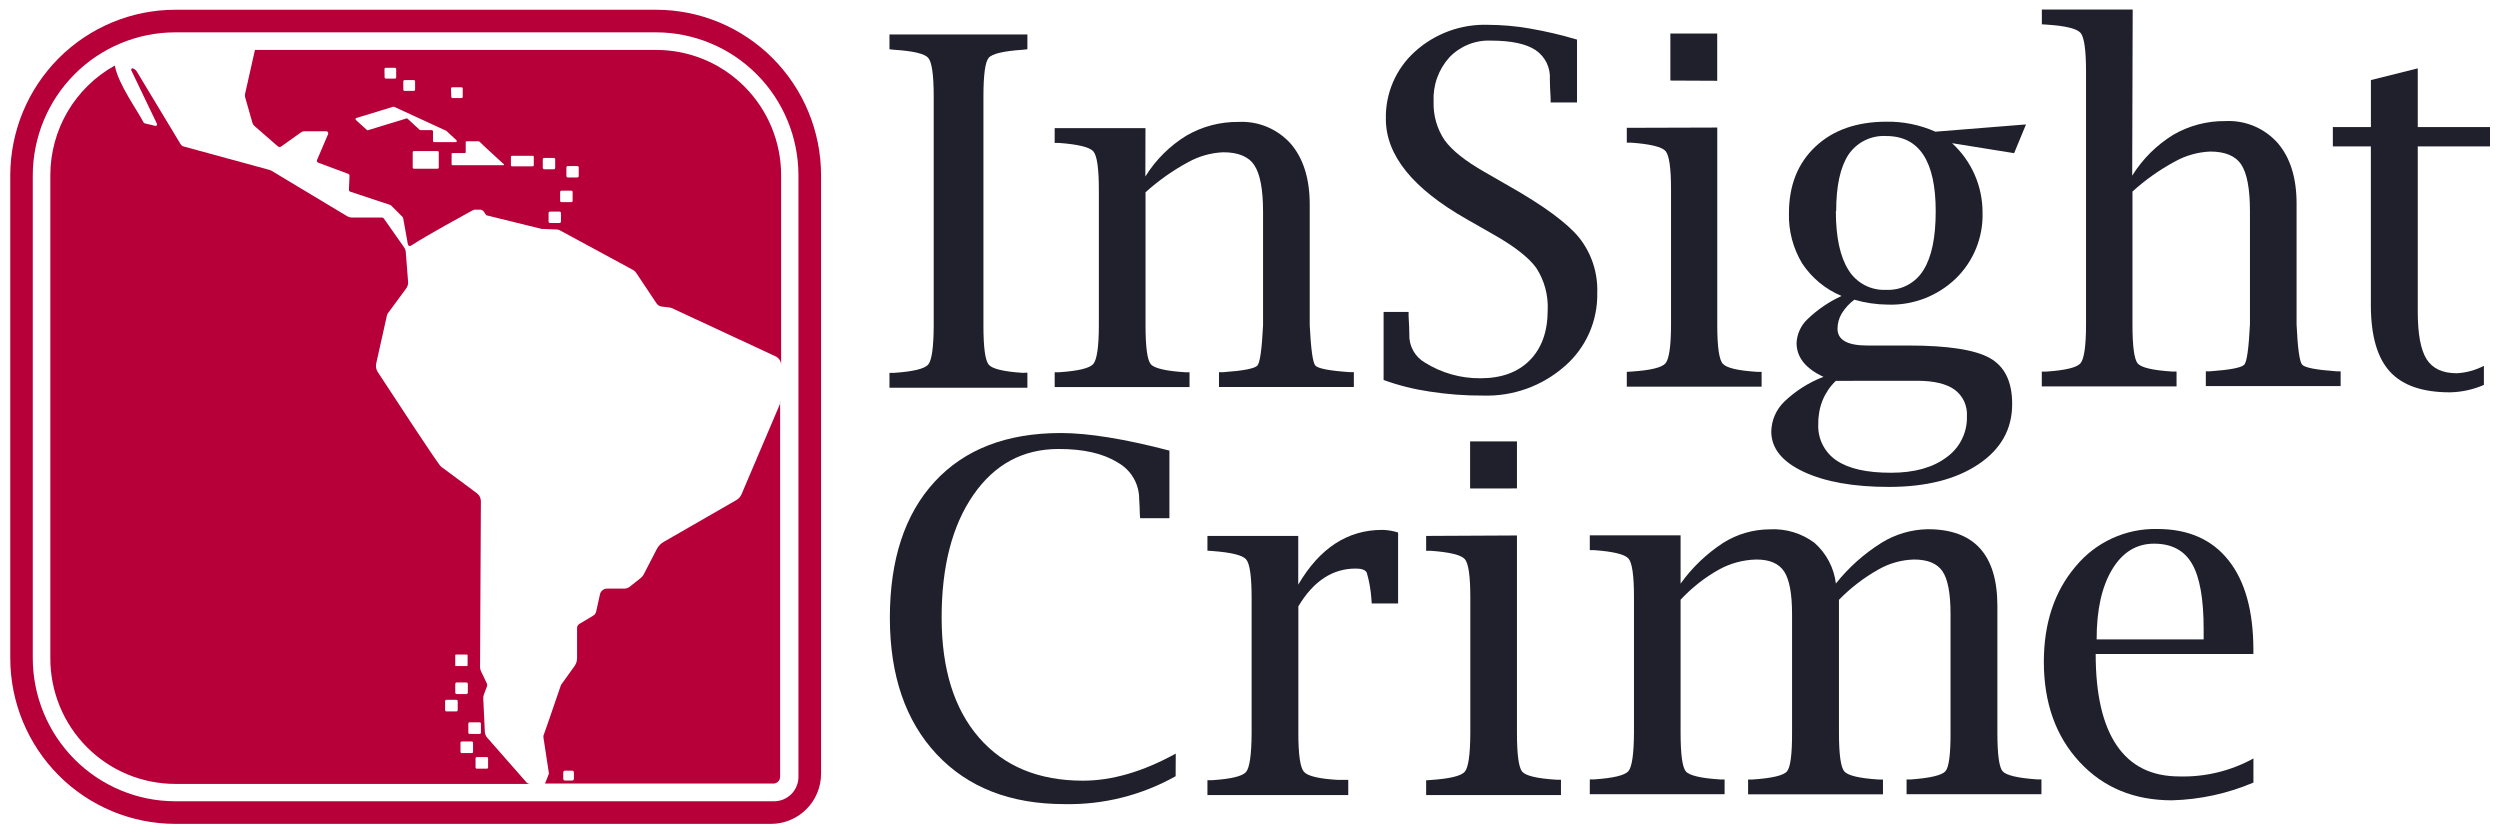
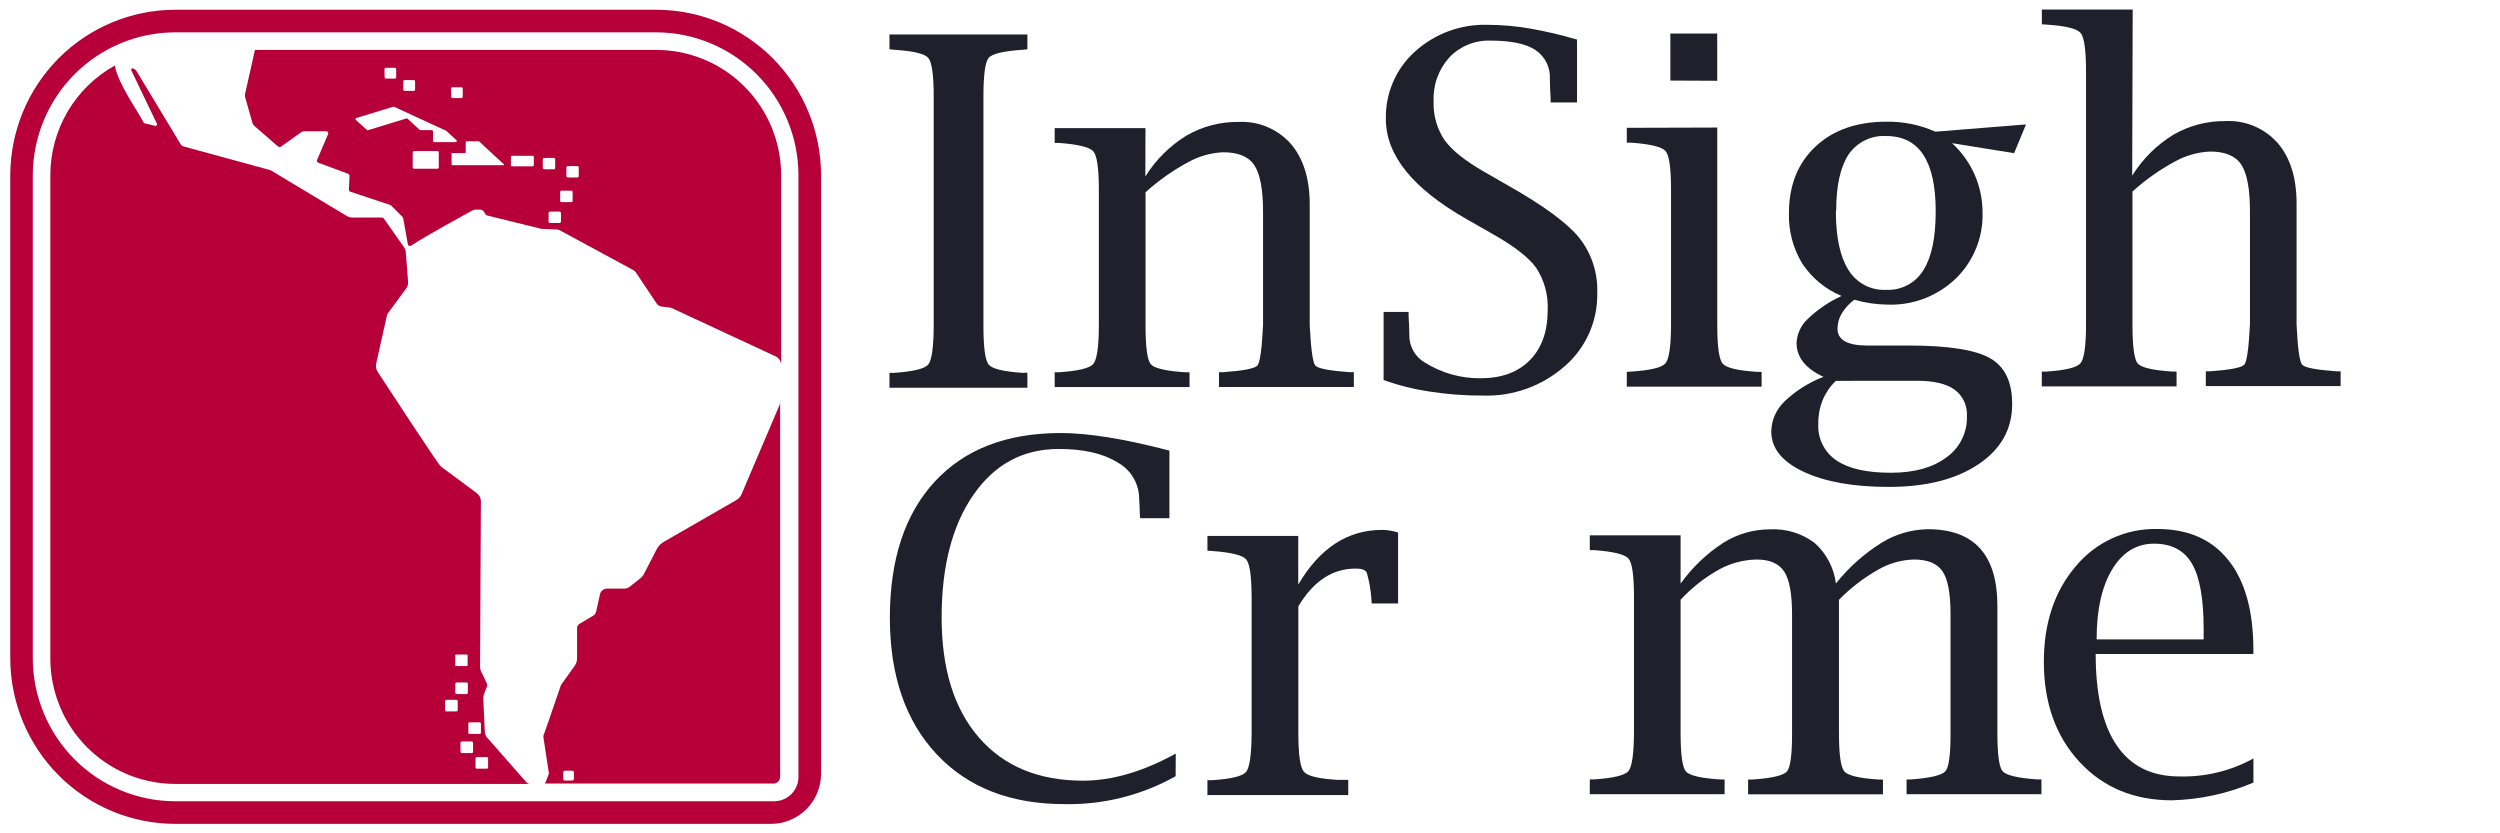
<svg xmlns="http://www.w3.org/2000/svg" width="192" height="64" viewBox="0 0 192 64" fill="none">
  <path d="M59.934 30.95L56.947 37.966C56.859 38.162 56.709 38.324 56.52 38.424L50.972 41.617C50.75 41.744 50.568 41.931 50.447 42.157L49.436 44.116C49.382 44.218 49.308 44.309 49.218 44.381L48.365 45.059C48.244 45.156 48.093 45.207 47.938 45.204H46.623C46.498 45.204 46.377 45.246 46.278 45.324C46.18 45.401 46.11 45.51 46.081 45.633L45.787 46.961C45.772 47.031 45.742 47.096 45.701 47.153C45.659 47.209 45.605 47.257 45.544 47.291L44.502 47.913C44.449 47.944 44.403 47.988 44.371 48.041C44.339 48.094 44.321 48.155 44.319 48.217C44.319 48.701 44.319 49.931 44.319 50.536C44.322 50.755 44.255 50.97 44.127 51.148L43.086 52.601L42.497 54.316C42.16 55.297 41.801 56.339 41.784 56.364C41.742 56.441 41.724 56.529 41.733 56.617L42.16 59.416L41.856 60.178H59.392C59.53 60.178 59.663 60.123 59.76 60.025C59.858 59.927 59.913 59.794 59.913 59.656V30.787C59.914 30.834 59.903 30.881 59.883 30.924L59.934 30.95ZM44.076 59.814C44.076 59.831 44.073 59.848 44.067 59.864C44.061 59.88 44.051 59.894 44.039 59.907C44.028 59.919 44.013 59.928 43.997 59.934C43.982 59.941 43.965 59.943 43.948 59.943H43.389C43.371 59.943 43.354 59.941 43.338 59.934C43.322 59.928 43.308 59.919 43.295 59.907C43.283 59.895 43.273 59.88 43.267 59.864C43.26 59.849 43.256 59.831 43.256 59.814V59.321C43.256 59.286 43.27 59.252 43.295 59.227C43.32 59.203 43.353 59.188 43.389 59.188H43.948C43.965 59.188 43.982 59.192 43.998 59.199C44.014 59.205 44.028 59.215 44.04 59.228C44.052 59.24 44.061 59.255 44.067 59.271C44.073 59.287 44.076 59.304 44.076 59.321V59.814Z" fill="#B70039" />
  <path d="M50.388 3.834H19.58L18.825 7.194C18.803 7.282 18.803 7.373 18.825 7.46L19.379 9.406C19.409 9.516 19.472 9.615 19.559 9.689L21.334 11.236C21.374 11.268 21.424 11.285 21.475 11.285C21.526 11.285 21.576 11.268 21.616 11.236L23.101 10.177C23.194 10.113 23.304 10.079 23.417 10.079H25.043C25.069 10.077 25.095 10.082 25.119 10.093C25.143 10.104 25.164 10.121 25.18 10.143C25.195 10.164 25.206 10.189 25.209 10.215C25.213 10.241 25.21 10.268 25.201 10.293L24.347 12.29C24.339 12.309 24.335 12.329 24.335 12.35C24.335 12.371 24.339 12.392 24.348 12.41C24.356 12.429 24.369 12.446 24.384 12.46C24.399 12.474 24.417 12.485 24.437 12.491L26.737 13.348C26.768 13.359 26.795 13.38 26.814 13.406C26.833 13.433 26.843 13.466 26.843 13.498L26.797 14.566C26.795 14.601 26.805 14.635 26.825 14.664C26.845 14.693 26.874 14.714 26.908 14.724L29.938 15.727C29.986 15.743 30.03 15.771 30.066 15.809L30.893 16.636C30.931 16.672 30.956 16.718 30.966 16.768L31.325 18.77C31.331 18.797 31.343 18.821 31.361 18.841C31.38 18.861 31.403 18.877 31.429 18.885C31.454 18.894 31.482 18.896 31.508 18.89C31.535 18.885 31.56 18.873 31.581 18.856C32.712 18.114 35.699 16.481 36.301 16.151C36.371 16.113 36.451 16.095 36.531 16.1H36.889C36.944 16.105 36.997 16.122 37.045 16.15C37.092 16.178 37.132 16.217 37.163 16.263L37.316 16.494C37.324 16.507 37.334 16.517 37.345 16.525C37.357 16.534 37.37 16.539 37.385 16.541L41.609 17.583H41.725L42.779 17.626C42.854 17.629 42.927 17.649 42.992 17.686L48.613 20.729C48.711 20.782 48.794 20.858 48.856 20.951L50.422 23.3C50.467 23.367 50.526 23.423 50.594 23.466C50.663 23.508 50.739 23.535 50.819 23.544L51.459 23.621C51.499 23.624 51.538 23.634 51.574 23.651L59.563 27.367C59.691 27.427 59.8 27.523 59.875 27.643C59.951 27.763 59.991 27.902 59.99 28.044V13.464C59.99 12.198 59.742 10.945 59.259 9.776C58.776 8.607 58.069 7.545 57.177 6.65C56.285 5.756 55.227 5.047 54.062 4.564C52.897 4.08 51.648 3.833 50.388 3.834ZM34.636 6.804C34.636 6.791 34.638 6.778 34.642 6.765C34.647 6.753 34.654 6.741 34.663 6.732C34.673 6.722 34.684 6.715 34.696 6.709C34.708 6.704 34.721 6.701 34.734 6.701H35.439C35.452 6.701 35.465 6.704 35.477 6.709C35.489 6.715 35.5 6.722 35.51 6.732C35.519 6.741 35.526 6.753 35.531 6.765C35.535 6.778 35.537 6.791 35.537 6.804V7.434C35.537 7.46 35.526 7.485 35.508 7.504C35.489 7.522 35.465 7.533 35.439 7.533H34.756C34.743 7.533 34.73 7.53 34.718 7.525C34.706 7.52 34.695 7.513 34.686 7.504C34.677 7.495 34.67 7.484 34.665 7.472C34.66 7.46 34.658 7.447 34.658 7.434L34.636 6.804ZM30.974 6.251C30.974 6.224 30.985 6.198 31.005 6.179C31.024 6.159 31.05 6.149 31.077 6.149H31.777C31.804 6.149 31.83 6.159 31.849 6.179C31.869 6.198 31.879 6.224 31.879 6.251V6.881C31.879 6.895 31.877 6.908 31.872 6.92C31.866 6.932 31.859 6.943 31.849 6.953C31.84 6.962 31.828 6.969 31.816 6.974C31.803 6.978 31.79 6.981 31.777 6.98H31.077C31.064 6.981 31.05 6.978 31.038 6.974C31.026 6.969 31.014 6.962 31.005 6.953C30.995 6.943 30.988 6.932 30.983 6.92C30.977 6.908 30.974 6.895 30.974 6.881V6.251ZM29.528 5.304C29.528 5.291 29.53 5.279 29.535 5.267C29.54 5.255 29.547 5.244 29.557 5.235C29.566 5.225 29.577 5.218 29.588 5.213C29.6 5.208 29.613 5.206 29.626 5.206H30.33C30.343 5.206 30.356 5.208 30.368 5.213C30.38 5.218 30.39 5.225 30.4 5.235C30.409 5.244 30.416 5.255 30.421 5.267C30.426 5.279 30.428 5.291 30.428 5.304V5.934C30.429 5.948 30.427 5.961 30.422 5.973C30.417 5.986 30.41 5.997 30.401 6.007C30.392 6.016 30.381 6.024 30.369 6.029C30.357 6.034 30.343 6.037 30.33 6.037H29.634C29.621 6.037 29.608 6.034 29.596 6.029C29.584 6.024 29.573 6.016 29.564 6.007C29.554 5.997 29.547 5.986 29.543 5.973C29.538 5.961 29.536 5.948 29.536 5.934L29.528 5.304ZM33.697 12.86C33.697 12.886 33.687 12.911 33.669 12.93C33.65 12.948 33.625 12.959 33.599 12.959H31.794C31.768 12.959 31.743 12.948 31.725 12.93C31.706 12.911 31.696 12.886 31.696 12.86V11.698C31.696 11.672 31.706 11.647 31.725 11.629C31.743 11.61 31.768 11.6 31.794 11.6H33.599C33.625 11.6 33.65 11.61 33.669 11.629C33.687 11.647 33.697 11.672 33.697 11.698V12.86ZM35.008 10.914H33.356C33.343 10.915 33.33 10.913 33.318 10.908C33.306 10.904 33.295 10.897 33.285 10.888C33.276 10.88 33.268 10.869 33.263 10.857C33.257 10.846 33.254 10.833 33.254 10.82V10.087C33.251 10.061 33.239 10.036 33.219 10.018C33.199 10.001 33.173 9.992 33.147 9.993H32.293C32.28 9.993 32.266 9.99 32.254 9.985C32.242 9.98 32.23 9.972 32.221 9.963L31.29 9.106C31.274 9.096 31.256 9.091 31.237 9.091C31.218 9.091 31.2 9.096 31.184 9.106L28.299 9.989C28.282 9.998 28.263 10.003 28.243 10.003C28.224 10.003 28.205 9.998 28.188 9.989L27.334 9.217C27.321 9.206 27.311 9.191 27.306 9.175C27.3 9.158 27.3 9.141 27.305 9.124C27.309 9.107 27.318 9.092 27.331 9.08C27.344 9.069 27.36 9.061 27.377 9.059L30.185 8.201C30.211 8.191 30.24 8.191 30.266 8.201L32.234 9.106L34.222 10.023H34.252L35.063 10.773C35.072 10.785 35.077 10.8 35.079 10.815C35.081 10.831 35.079 10.846 35.074 10.86C35.068 10.875 35.059 10.888 35.048 10.898C35.036 10.908 35.022 10.915 35.008 10.918V10.914ZM38.648 12.688H34.756C34.738 12.689 34.721 12.682 34.707 12.67C34.694 12.658 34.685 12.642 34.683 12.624V11.823C34.684 11.814 34.686 11.805 34.69 11.797C34.694 11.789 34.699 11.781 34.706 11.775C34.713 11.77 34.721 11.765 34.729 11.762C34.738 11.759 34.747 11.758 34.756 11.758H35.69C35.71 11.759 35.729 11.751 35.743 11.738C35.758 11.724 35.766 11.705 35.767 11.686V10.918C35.768 10.909 35.77 10.9 35.774 10.891C35.778 10.882 35.784 10.875 35.791 10.868C35.798 10.862 35.807 10.857 35.816 10.854C35.825 10.851 35.834 10.849 35.844 10.85H36.749C36.768 10.851 36.786 10.858 36.8 10.871H36.821L37.316 11.347L38.131 12.097L38.49 12.427L38.627 12.551C38.682 12.581 38.772 12.676 38.648 12.688ZM40.995 12.688C40.995 12.711 40.986 12.733 40.97 12.749C40.954 12.765 40.932 12.774 40.91 12.774H39.318C39.296 12.773 39.275 12.764 39.26 12.748C39.245 12.732 39.237 12.71 39.237 12.688V12.05C39.237 12.028 39.245 12.007 39.26 11.991C39.275 11.975 39.296 11.965 39.318 11.964H40.91C40.932 11.964 40.954 11.973 40.97 11.989C40.986 12.005 40.995 12.027 40.995 12.05V12.688ZM41.686 12.894V12.23C41.687 12.202 41.699 12.176 41.719 12.157C41.739 12.138 41.765 12.127 41.793 12.127H42.536C42.563 12.127 42.589 12.138 42.608 12.157C42.627 12.177 42.638 12.203 42.638 12.23V12.894C42.638 12.922 42.627 12.949 42.608 12.969C42.589 12.989 42.563 13 42.536 13.001H41.793C41.779 13.001 41.764 12.998 41.751 12.993C41.738 12.987 41.726 12.979 41.716 12.969C41.706 12.958 41.698 12.946 41.693 12.932C41.688 12.919 41.686 12.904 41.686 12.89V12.894ZM43.082 17.013C43.082 17.044 43.07 17.073 43.048 17.095C43.026 17.116 42.997 17.128 42.967 17.128H42.241C42.211 17.127 42.183 17.115 42.162 17.093C42.142 17.072 42.13 17.043 42.13 17.013V16.361C42.13 16.332 42.142 16.303 42.163 16.283C42.184 16.262 42.212 16.25 42.241 16.25H42.967C42.996 16.25 43.025 16.262 43.047 16.282C43.068 16.303 43.081 16.331 43.082 16.361V17.013ZM43.978 15.423C43.979 15.437 43.977 15.45 43.971 15.463C43.967 15.476 43.959 15.487 43.949 15.497C43.94 15.507 43.928 15.514 43.916 15.519C43.903 15.524 43.889 15.526 43.876 15.526H43.125C43.111 15.526 43.097 15.524 43.084 15.519C43.071 15.514 43.059 15.507 43.049 15.497C43.039 15.488 43.031 15.476 43.026 15.463C43.021 15.45 43.018 15.437 43.018 15.423V14.746C43.019 14.718 43.031 14.692 43.051 14.673C43.071 14.653 43.097 14.643 43.125 14.643H43.876C43.889 14.643 43.902 14.646 43.915 14.651C43.927 14.656 43.939 14.663 43.948 14.673C43.958 14.682 43.965 14.694 43.97 14.706C43.975 14.719 43.978 14.732 43.978 14.746V15.423ZM44.447 13.524C44.447 13.552 44.437 13.579 44.418 13.598C44.399 13.618 44.373 13.63 44.345 13.631H43.602C43.575 13.63 43.549 13.618 43.53 13.598C43.511 13.579 43.5 13.552 43.5 13.524V12.86C43.5 12.832 43.511 12.806 43.53 12.786C43.549 12.766 43.575 12.754 43.602 12.753H44.345C44.373 12.754 44.399 12.766 44.418 12.786C44.437 12.806 44.447 12.832 44.447 12.86V13.524Z" fill="#B70039" />
  <path d="M37.453 56.694C37.322 56.564 37.244 56.39 37.235 56.206L37.115 53.66C37.107 53.547 37.124 53.434 37.166 53.33L37.393 52.73C37.409 52.693 37.417 52.654 37.417 52.614C37.417 52.574 37.409 52.535 37.393 52.498L36.966 51.603C36.898 51.47 36.864 51.323 36.868 51.174L36.932 38.497C36.932 38.376 36.904 38.257 36.85 38.149C36.796 38.041 36.717 37.947 36.62 37.876L33.88 35.844C33.71 35.776 29.912 29.934 29.003 28.558C28.883 28.367 28.843 28.136 28.892 27.916L29.72 24.209C29.734 24.145 29.763 24.086 29.805 24.037L31.192 22.156C31.305 22.006 31.358 21.82 31.341 21.633L31.162 19.353C31.154 19.224 31.109 19.101 31.034 18.997L29.476 16.777C29.459 16.755 29.437 16.738 29.412 16.726C29.387 16.714 29.359 16.708 29.331 16.709H27.074C26.924 16.709 26.777 16.671 26.647 16.597L20.834 13.104C20.795 13.083 20.753 13.065 20.711 13.053L14.13 11.257C14.073 11.243 14.019 11.218 13.972 11.183C13.925 11.147 13.886 11.103 13.857 11.051L10.498 5.48C10.454 5.408 10.392 5.349 10.319 5.308L10.242 5.261C10.221 5.249 10.197 5.244 10.172 5.246C10.148 5.249 10.126 5.26 10.108 5.277C10.091 5.294 10.079 5.317 10.076 5.341C10.072 5.365 10.076 5.39 10.088 5.411L12.052 9.504C12.06 9.523 12.064 9.544 12.062 9.565C12.059 9.586 12.051 9.606 12.039 9.623C12.026 9.64 12.009 9.653 11.989 9.661C11.97 9.668 11.948 9.671 11.928 9.667L11.138 9.478C11.112 9.475 11.087 9.465 11.065 9.449C11.044 9.433 11.026 9.413 11.014 9.388C10.549 8.463 9.077 6.461 8.817 5.034C7.317 5.866 6.066 7.086 5.195 8.568C4.325 10.05 3.866 11.739 3.866 13.46V50.548C3.863 51.815 4.109 53.07 4.59 54.241C5.071 55.412 5.776 56.476 6.667 57.373C7.558 58.27 8.616 58.982 9.781 59.468C10.945 59.953 12.194 60.204 13.456 60.204H40.7C40.65 60.204 40.601 60.194 40.556 60.174C40.51 60.154 40.469 60.125 40.435 60.088L37.453 56.694ZM36.838 55.477C36.85 55.476 36.863 55.478 36.875 55.483C36.887 55.487 36.898 55.494 36.907 55.503C36.916 55.512 36.923 55.523 36.928 55.534C36.934 55.546 36.936 55.559 36.936 55.571V56.27C36.936 56.296 36.926 56.321 36.907 56.34C36.889 56.358 36.864 56.368 36.838 56.368H36.066C36.039 56.368 36.014 56.358 35.996 56.34C35.978 56.321 35.967 56.296 35.967 56.27V55.571C35.967 55.559 35.97 55.546 35.975 55.534C35.98 55.523 35.987 55.512 35.996 55.503C36.005 55.494 36.016 55.487 36.028 55.483C36.04 55.478 36.053 55.476 36.066 55.477H36.838ZM34.964 50.313C34.964 50.3 34.969 50.288 34.978 50.279C34.987 50.271 34.999 50.266 35.011 50.266H35.865C35.877 50.266 35.889 50.271 35.898 50.279C35.907 50.288 35.912 50.3 35.912 50.313V51.106C35.912 51.118 35.907 51.13 35.898 51.139C35.889 51.148 35.877 51.153 35.865 51.153H35.011C34.999 51.153 34.987 51.148 34.978 51.139C34.969 51.13 34.964 51.118 34.964 51.106V50.313ZM34.964 52.524C34.964 52.495 34.976 52.466 34.997 52.445C35.018 52.425 35.046 52.413 35.075 52.413H35.818C35.833 52.413 35.847 52.416 35.86 52.421C35.874 52.427 35.886 52.435 35.896 52.445C35.907 52.456 35.915 52.468 35.92 52.481C35.926 52.495 35.929 52.51 35.929 52.524V53.188C35.929 53.218 35.917 53.247 35.897 53.269C35.876 53.29 35.848 53.303 35.818 53.304H35.075C35.06 53.304 35.046 53.301 35.032 53.295C35.018 53.289 35.006 53.281 34.995 53.27C34.985 53.259 34.977 53.246 34.972 53.232C34.966 53.218 34.964 53.203 34.964 53.188V52.524ZM35.152 54.534C35.152 54.562 35.141 54.588 35.122 54.607C35.103 54.626 35.077 54.637 35.05 54.637H34.286C34.259 54.637 34.233 54.626 34.213 54.607C34.194 54.588 34.183 54.562 34.183 54.534V53.848C34.183 53.821 34.194 53.795 34.213 53.776C34.233 53.756 34.259 53.746 34.286 53.746H35.05C35.077 53.746 35.103 53.756 35.122 53.776C35.141 53.795 35.152 53.821 35.152 53.848V54.534ZM36.33 57.74C36.331 57.753 36.329 57.765 36.324 57.777C36.32 57.789 36.313 57.8 36.304 57.809C36.295 57.819 36.285 57.826 36.273 57.831C36.261 57.836 36.249 57.839 36.236 57.838H35.459C35.447 57.839 35.434 57.836 35.422 57.831C35.411 57.826 35.4 57.819 35.392 57.809C35.383 57.8 35.376 57.789 35.371 57.777C35.367 57.765 35.365 57.753 35.365 57.74V57.046C35.365 57.033 35.367 57.02 35.371 57.008C35.376 56.996 35.383 56.985 35.392 56.976C35.4 56.967 35.411 56.96 35.422 56.955C35.434 56.95 35.447 56.947 35.459 56.947H36.236C36.249 56.947 36.261 56.95 36.273 56.955C36.285 56.96 36.295 56.967 36.304 56.976C36.313 56.985 36.32 56.996 36.324 57.008C36.329 57.02 36.331 57.033 36.33 57.046V57.74ZM37.486 58.936C37.487 58.948 37.485 58.961 37.481 58.973C37.476 58.985 37.469 58.996 37.461 59.005C37.452 59.014 37.441 59.022 37.43 59.027C37.418 59.032 37.405 59.034 37.393 59.034H36.616C36.603 59.034 36.591 59.032 36.579 59.027C36.567 59.022 36.557 59.014 36.548 59.005C36.539 58.996 36.532 58.985 36.528 58.973C36.523 58.961 36.522 58.948 36.522 58.936V58.237C36.522 58.212 36.532 58.188 36.55 58.17C36.567 58.153 36.591 58.143 36.616 58.143H37.393C37.418 58.143 37.441 58.153 37.459 58.17C37.477 58.188 37.486 58.212 37.486 58.237V58.936Z" fill="#B70039" />
  <path d="M50.388 0.749H13.456C10.098 0.752 6.879 2.093 4.504 4.476C2.13 6.86 0.794 10.092 0.789 13.464V50.553C0.792 53.925 2.128 57.159 4.503 59.543C6.877 61.928 10.097 63.269 13.456 63.273H59.217C60.236 63.273 61.213 62.866 61.933 62.143C62.654 61.42 63.058 60.439 63.058 59.416V13.464C63.055 10.091 61.718 6.858 59.343 4.474C56.967 2.089 53.746 0.75 50.388 0.749ZM61.321 44.831V59.66C61.321 60.157 61.125 60.634 60.775 60.986C60.426 61.338 59.951 61.536 59.456 61.537H13.456C10.556 61.534 7.775 60.375 5.725 58.316C3.674 56.257 2.521 53.465 2.517 50.553V13.464C2.521 10.553 3.675 7.761 5.725 5.702C7.776 3.644 10.556 2.487 13.456 2.484H50.388C53.286 2.488 56.065 3.646 58.115 5.704C60.165 7.762 61.318 10.553 61.321 13.464V44.831Z" fill="#B70039" />
  <path d="M78.904 28.619V29.776H68.311V28.636H68.662C70.132 28.536 71.006 28.324 71.282 28.002C71.558 27.679 71.7 26.692 71.709 25.04V7.396C71.709 5.742 71.566 4.756 71.282 4.439C71.004 4.122 70.134 3.916 68.657 3.821L68.311 3.783V2.647H78.904V3.783L78.558 3.821C77.073 3.92 76.194 4.126 75.929 4.443C75.665 4.76 75.528 5.729 75.528 7.4V25.044C75.528 26.694 75.665 27.684 75.934 28.006C76.202 28.327 77.077 28.541 78.562 28.636L78.904 28.619Z" fill="#201F2C" />
  <path d="M87.964 13.554C88.758 12.274 89.839 11.198 91.122 10.413C92.337 9.709 93.718 9.347 95.121 9.363C95.874 9.325 96.626 9.457 97.321 9.749C98.017 10.042 98.638 10.486 99.141 11.051C100.102 12.18 100.585 13.728 100.587 15.697V24.988C100.678 26.811 100.821 27.838 101.014 28.07C101.21 28.301 102.085 28.473 103.647 28.58H103.976V29.72H93.618V28.584H93.947C95.505 28.473 96.384 28.301 96.576 28.066C96.768 27.83 96.913 26.81 97.003 24.984V16.267C97.003 14.553 96.779 13.361 96.333 12.693C95.906 12.028 95.091 11.694 93.947 11.694C93 11.735 92.075 11.996 91.246 12.457C90.068 13.093 88.971 13.869 87.977 14.767V24.997C87.977 26.66 88.113 27.65 88.378 27.967C88.642 28.284 89.526 28.494 91.015 28.588H91.356V29.728H80.999V28.588H81.345C82.817 28.49 83.692 28.276 83.965 27.954C84.238 27.633 84.392 26.643 84.392 24.993V14.574C84.392 12.926 84.249 11.941 83.965 11.621C83.68 11.301 82.807 11.087 81.345 10.978H80.999V9.843H87.972L87.964 13.554Z" fill="#201F2C" />
  <path d="M106.26 29.184V23.956H108.18V24.286C108.219 24.898 108.236 25.357 108.236 25.661C108.216 26.1 108.317 26.535 108.527 26.919C108.737 27.304 109.048 27.623 109.426 27.843C110.705 28.645 112.186 29.064 113.694 29.051C115.316 29.051 116.582 28.588 117.492 27.663C118.403 26.737 118.859 25.461 118.862 23.836C118.92 22.683 118.612 21.541 117.983 20.574C117.4 19.763 116.262 18.883 114.569 17.934L112.648 16.837C108.509 14.489 106.438 11.927 106.435 9.153C106.41 8.177 106.597 7.208 106.983 6.311C107.368 5.415 107.943 4.614 108.667 3.963C110.203 2.573 112.216 1.836 114.283 1.906C115.344 1.91 116.404 2.003 117.45 2.184C118.688 2.395 119.912 2.681 121.115 3.041V7.867H119.088V7.554C119.05 6.894 119.029 6.41 119.029 6.106C119.06 5.664 118.975 5.223 118.781 4.825C118.588 4.428 118.293 4.089 117.927 3.843C117.196 3.36 116.05 3.119 114.488 3.119C113.898 3.095 113.31 3.198 112.763 3.419C112.216 3.641 111.721 3.977 111.313 4.404C110.898 4.863 110.577 5.4 110.369 5.984C110.161 6.568 110.07 7.188 110.101 7.807C110.064 8.863 110.363 9.903 110.954 10.777C111.523 11.557 112.535 12.363 113.988 13.194L115.905 14.296C118.565 15.807 120.356 17.126 121.278 18.251C122.229 19.451 122.723 20.953 122.669 22.486C122.693 23.554 122.48 24.614 122.047 25.59C121.614 26.566 120.971 27.433 120.164 28.13C118.432 29.652 116.19 30.456 113.89 30.38C112.517 30.387 111.146 30.284 109.789 30.071C108.586 29.894 107.404 29.597 106.26 29.184Z" fill="#201F2C" />
  <path d="M131.886 9.796V24.963C131.886 26.626 132.023 27.616 132.313 27.937C132.603 28.259 133.457 28.46 134.946 28.558H135.292V29.694H124.938V28.558L125.288 28.537C126.762 28.44 127.636 28.229 127.909 27.903C128.182 27.581 128.335 26.591 128.335 24.941V14.549C128.335 12.897 128.193 11.913 127.909 11.596C127.624 11.278 126.751 11.066 125.288 10.957H124.938V9.817L131.886 9.796ZM128.284 6.187V2.574H131.882V6.204L128.284 6.187Z" fill="#201F2C" />
  <path d="M140.041 28.94C138.667 28.306 137.979 27.439 137.976 26.339C138.01 25.637 138.316 24.977 138.829 24.5C139.592 23.768 140.472 23.17 141.433 22.73C140.199 22.218 139.145 21.348 138.407 20.232C137.707 19.07 137.354 17.731 137.391 16.374C137.391 14.24 138.068 12.536 139.423 11.261C140.777 9.987 142.595 9.349 144.877 9.346C146.17 9.326 147.453 9.588 148.637 10.113L155.597 9.556L154.684 11.763L149.917 10.996C150.656 11.669 151.247 12.491 151.65 13.408C152.054 14.325 152.261 15.316 152.26 16.319C152.288 17.261 152.12 18.198 151.766 19.071C151.413 19.944 150.882 20.734 150.207 21.389C149.513 22.057 148.692 22.579 147.793 22.924C146.895 23.268 145.936 23.428 144.975 23.394C144.108 23.387 143.247 23.26 142.414 23.017C142.028 23.304 141.699 23.662 141.446 24.072C141.233 24.428 141.121 24.835 141.121 25.25C141.121 26.107 141.882 26.536 143.404 26.536H146.562C149.595 26.536 151.684 26.859 152.827 27.504C153.971 28.15 154.54 29.329 154.534 31.04C154.534 32.96 153.671 34.499 151.944 35.656C150.217 36.813 147.928 37.393 145.077 37.396C142.363 37.396 140.178 37.009 138.522 36.234C136.866 35.46 136.037 34.43 136.034 33.144C136.042 32.715 136.134 32.292 136.304 31.898C136.475 31.505 136.721 31.149 137.028 30.852C137.896 30.019 138.92 29.369 140.041 28.94ZM140.993 29.249C140.557 29.666 140.213 30.169 139.982 30.727C139.751 31.3 139.636 31.913 139.645 32.532C139.611 33.085 139.723 33.638 139.968 34.135C140.214 34.632 140.585 35.056 141.044 35.364C141.975 35.996 143.372 36.31 145.235 36.307C147.016 36.307 148.432 35.914 149.481 35.129C149.986 34.773 150.394 34.297 150.67 33.743C150.946 33.19 151.08 32.576 151.06 31.957C151.084 31.565 151.009 31.173 150.843 30.817C150.677 30.462 150.424 30.154 150.109 29.922C149.472 29.47 148.516 29.244 147.241 29.244L140.993 29.249ZM140.993 16.207C140.993 18.207 141.317 19.719 141.966 20.741C142.268 21.23 142.695 21.629 143.202 21.896C143.71 22.163 144.279 22.288 144.851 22.259C145.42 22.289 145.988 22.165 146.492 21.898C146.997 21.632 147.421 21.234 147.719 20.746C148.351 19.743 148.665 18.234 148.662 16.22C148.662 12.371 147.395 10.447 144.86 10.447C144.293 10.414 143.728 10.528 143.22 10.78C142.711 11.031 142.276 11.412 141.958 11.883C141.332 12.843 141.019 14.284 141.019 16.207H140.993Z" fill="#201F2C" />
  <path d="M163.753 13.49C164.548 12.211 165.63 11.135 166.911 10.349C168.126 9.646 169.507 9.283 170.91 9.299C171.663 9.26 172.415 9.392 173.111 9.684C173.807 9.976 174.428 10.422 174.93 10.987C175.894 12.11 176.377 13.659 176.377 15.633V24.924C176.462 26.747 176.604 27.773 176.803 28.001C176.995 28.237 177.875 28.404 179.432 28.516H179.761V29.651H169.408V28.516H169.736C171.298 28.404 172.173 28.233 172.369 27.997C172.566 27.761 172.702 26.737 172.796 24.916V16.211C172.796 14.497 172.57 13.306 172.126 12.637C171.682 11.969 170.888 11.639 169.745 11.639C168.796 11.679 167.87 11.94 167.039 12.402C165.861 13.035 164.765 13.811 163.774 14.711V24.941C163.774 26.604 163.908 27.594 164.175 27.912C164.444 28.229 165.323 28.439 166.813 28.533H167.159V29.673H156.81V28.537H157.16C158.632 28.439 159.502 28.224 159.78 27.903C160.057 27.581 160.207 26.591 160.207 24.937V5.48C160.207 3.83 160.066 2.84 159.78 2.519C159.494 2.197 158.632 1.983 157.16 1.889L156.814 1.867V0.731H163.791L163.753 13.49Z" fill="#201F2C" />
-   <path d="M190.763 29.561C189.938 29.921 189.05 30.115 188.151 30.131C186.048 30.131 184.512 29.6 183.542 28.537C182.572 27.474 182.085 25.781 182.082 23.459V11.244H179.163V9.761H182.086V6.149L185.684 5.249V9.761H191.232V11.244H185.684V23.939C185.684 25.653 185.91 26.869 186.363 27.586C186.815 28.303 187.586 28.663 188.676 28.666C189.404 28.626 190.115 28.432 190.763 28.096V29.561Z" fill="#201F2C" />
  <path d="M90.289 59.613C87.684 61.077 84.738 61.816 81.754 61.756C77.603 61.756 74.331 60.48 71.938 57.929C69.546 55.377 68.347 51.887 68.341 47.459C68.341 42.97 69.489 39.482 71.785 36.993C74.081 34.504 77.307 33.259 81.464 33.256C83.581 33.256 86.363 33.706 89.811 34.606V39.796H87.562L87.537 39.432C87.537 39.063 87.507 38.703 87.49 38.347C87.495 37.768 87.343 37.198 87.049 36.699C86.756 36.2 86.333 35.79 85.825 35.514C84.719 34.823 83.211 34.479 81.302 34.482C78.565 34.482 76.382 35.657 74.755 38.009C73.128 40.36 72.315 43.503 72.318 47.437C72.318 51.377 73.276 54.449 75.19 56.652C77.105 58.854 79.767 59.956 83.175 59.956C85.403 59.956 87.777 59.263 90.298 57.877L90.289 59.613Z" fill="#201F2C" />
  <path d="M99.713 46.567V56.304C99.713 57.953 99.856 58.943 100.14 59.274C100.426 59.604 101.301 59.814 102.76 59.896H103.546V61.061H92.731V59.921H93.077C94.551 59.824 95.424 59.613 95.697 59.287C95.971 58.961 96.113 57.974 96.124 56.326V45.907C96.124 44.258 95.982 43.274 95.697 42.954C95.413 42.634 94.539 42.421 93.077 42.316L92.731 42.294V41.158H99.705V44.9C101.346 42.097 103.494 40.696 106.149 40.696C106.565 40.702 106.977 40.77 107.374 40.897V46.344H105.346L105.325 46.014C105.279 45.328 105.16 44.648 104.971 43.987C104.866 43.773 104.588 43.666 104.139 43.666C102.346 43.657 100.871 44.624 99.713 46.567Z" fill="#201F2C" />
-   <path d="M116.502 41.124V56.291C116.502 57.954 116.638 58.944 116.903 59.261C117.167 59.579 118.046 59.789 119.536 59.883H119.882V61.062H109.528V59.926L109.874 59.904C111.345 59.804 112.218 59.593 112.494 59.27C112.77 58.947 112.913 57.96 112.921 56.309V45.89C112.921 44.24 112.78 43.254 112.494 42.937C112.208 42.62 111.346 42.406 109.874 42.299H109.528V41.159L116.502 41.124ZM112.904 37.516V33.899H116.502V37.511L112.904 37.516Z" fill="#201F2C" />
  <path d="M129.069 44.823C129.955 43.585 131.064 42.524 132.338 41.694C133.407 41.02 134.643 40.659 135.906 40.653C137.141 40.583 138.361 40.95 139.354 41.69C140.265 42.494 140.85 43.606 140.997 44.814C141.979 43.579 143.164 42.521 144.501 41.686C145.572 41.023 146.802 40.663 148.06 40.644C151.614 40.644 153.393 42.601 153.399 46.516V56.266C153.399 57.929 153.531 58.914 153.796 59.227C154.06 59.54 154.935 59.75 156.433 59.857H156.783V60.997H146.425V59.861H146.771C148.269 59.75 149.148 59.536 149.413 59.227C149.677 58.919 149.806 57.941 149.801 56.266V47.163C149.801 45.58 149.596 44.486 149.187 43.88C148.777 43.274 148.047 42.971 146.997 42.971C146.03 42.997 145.084 43.264 144.245 43.747C143.137 44.374 142.122 45.154 141.232 46.066V56.274C141.232 57.923 141.367 58.91 141.637 59.236C141.907 59.561 142.784 59.771 144.266 59.866H144.612V61.006H134.254V59.866H134.6C136.096 59.766 136.977 59.557 137.242 59.24C137.506 58.923 137.636 57.933 137.63 56.27V47.163C137.63 45.606 137.429 44.519 137.028 43.901C136.623 43.28 135.919 42.971 134.894 42.971C133.884 42.991 132.894 43.257 132.009 43.747C130.915 44.36 129.923 45.141 129.069 46.061V56.27C129.069 57.933 129.206 58.923 129.47 59.24C129.735 59.557 130.614 59.767 132.103 59.861H132.449V60.997H122.096V59.857H122.441C123.912 59.757 124.786 59.546 125.062 59.223C125.338 58.9 125.48 57.913 125.489 56.261V45.843C125.489 44.193 125.348 43.207 125.062 42.89C124.776 42.573 123.914 42.359 122.441 42.251H122.096V41.116H129.069V44.823Z" fill="#201F2C" />
  <path d="M173.064 60.101C171.081 60.946 168.957 61.408 166.804 61.464C163.893 61.464 161.527 60.481 159.707 58.516C157.886 56.55 156.972 53.991 156.967 50.84C156.967 47.857 157.782 45.41 159.412 43.498C160.174 42.575 161.135 41.836 162.223 41.339C163.31 40.841 164.495 40.598 165.69 40.627C168.054 40.627 169.872 41.426 171.144 43.023C172.416 44.62 173.054 46.906 173.06 49.88V50.227H160.948C160.948 53.33 161.489 55.673 162.57 57.256C163.651 58.839 165.25 59.63 167.367 59.63C169.354 59.686 171.321 59.21 173.064 58.25V60.101ZM161.021 49.104H169.24V48.298C169.24 45.987 168.942 44.319 168.344 43.293C167.747 42.264 166.769 41.75 165.421 41.754C164.072 41.758 162.993 42.423 162.199 43.756C161.405 45.089 161.021 46.867 161.021 49.104Z" fill="#201F2C" />
</svg>